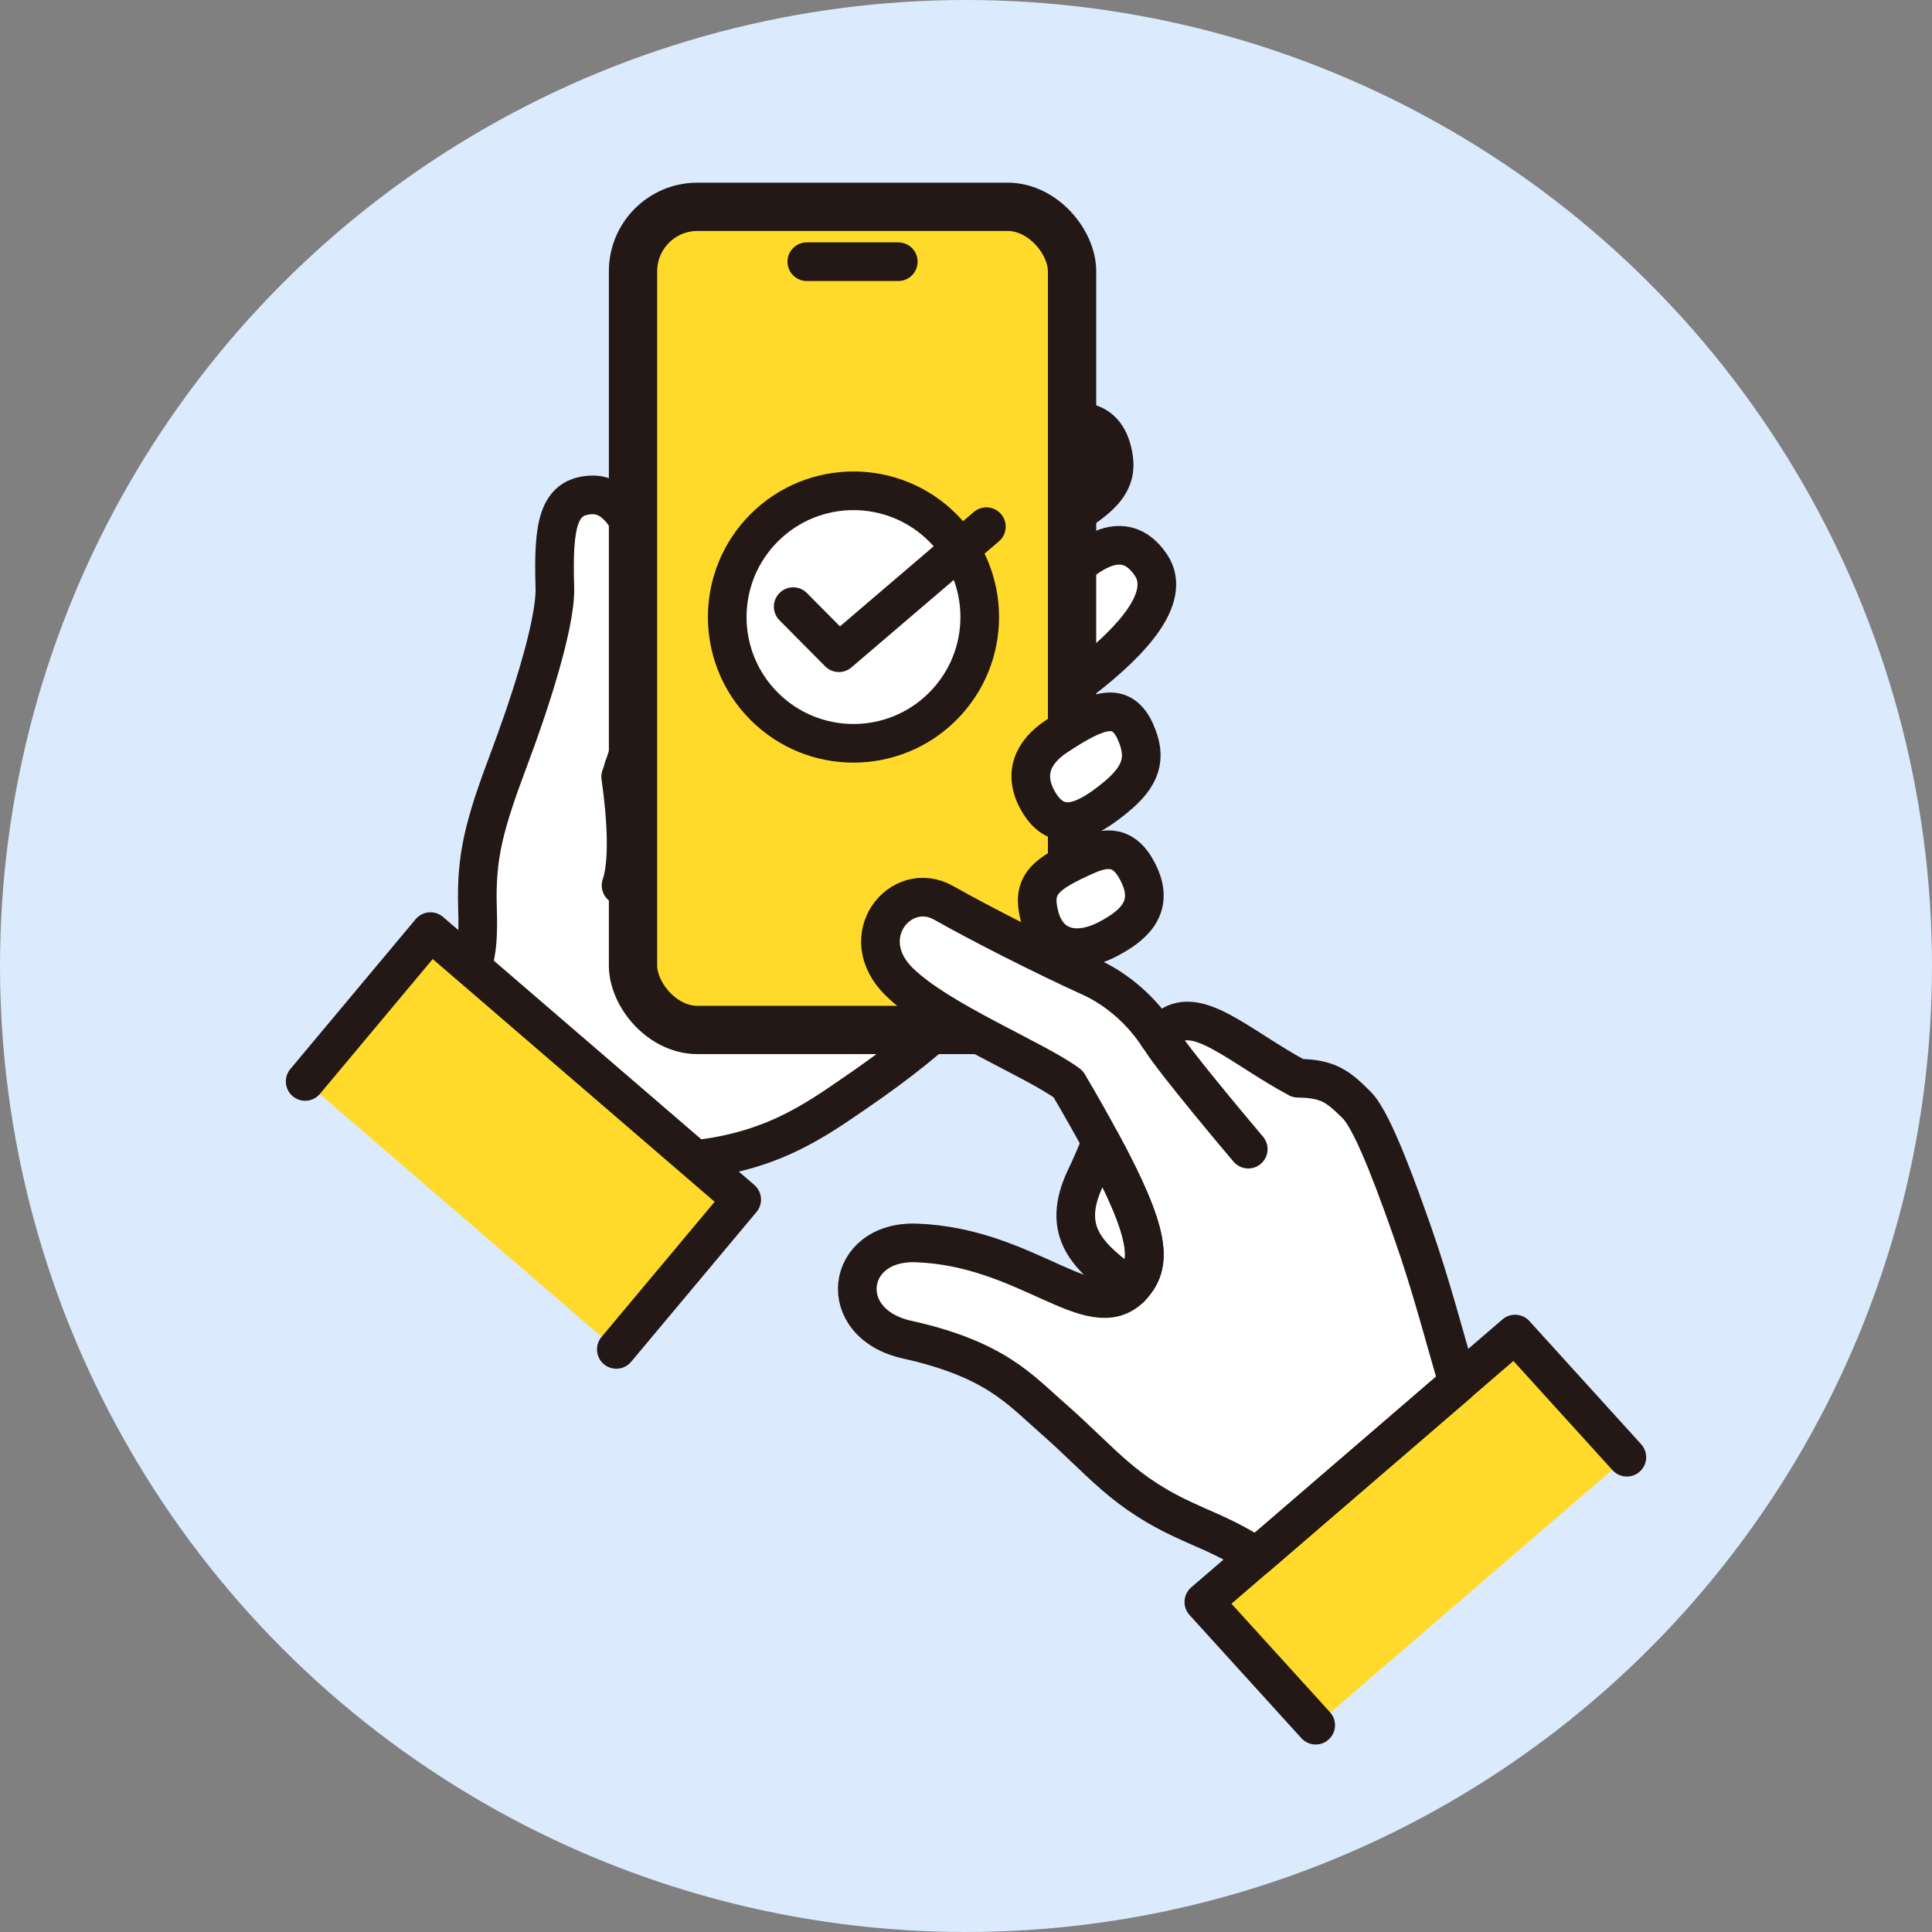
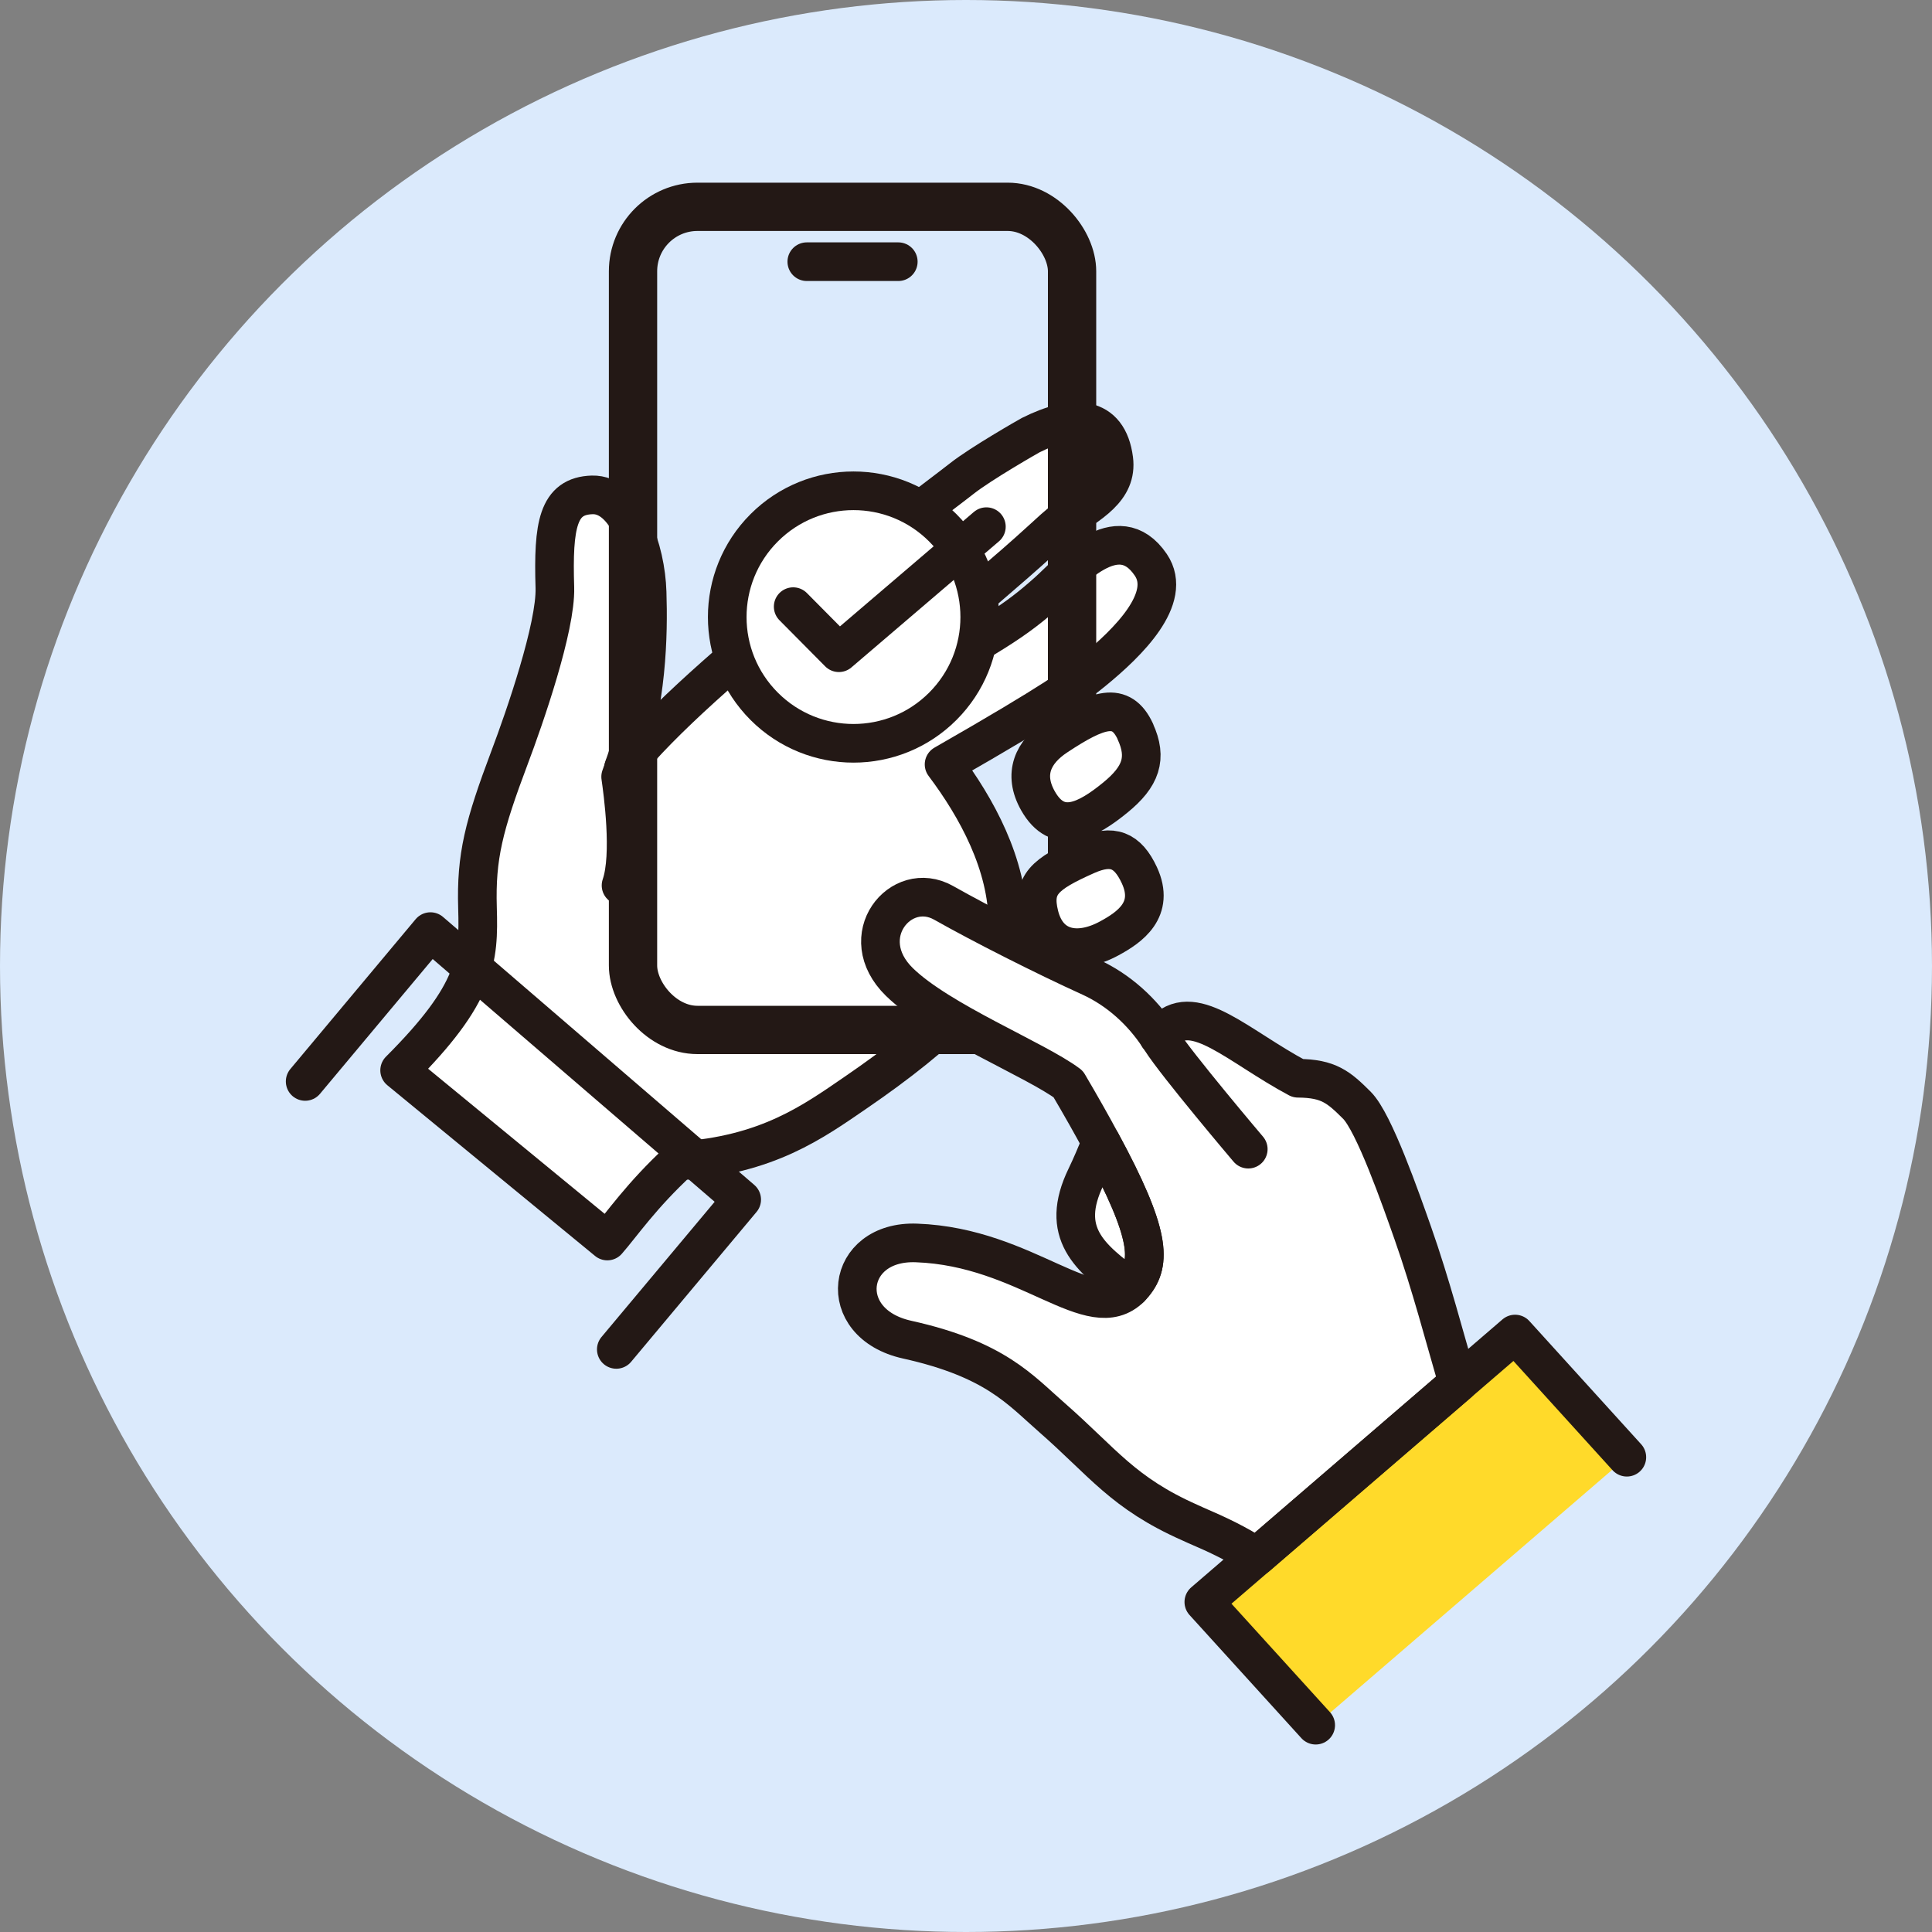
<svg xmlns="http://www.w3.org/2000/svg" id="_レイヤー_1" viewBox="0 0 200 200">
  <rect x="0" y="0" width="200" height="200" fill="#808080" stroke="none" />
  <defs>
    <style>
      .cls-1{stroke-width:4px}.cls-1,.cls-2{fill:none;stroke-linecap:round;stroke-linejoin:round;stroke:#231815}.cls-6{fill:#fff}.cls-2{stroke-width:4px}.cls-8{fill:#ffda2a}
    </style>
  </defs>
  <circle cx="100" cy="100" r="100" style="fill:#dbeafc" />
  <path d="M119.13 58.47c-3.46-5.1-8.46.82-10.65 2.78-3.43 3.06-5.58 4.41-17.16 10.8-.64-.59-1.03-.92-1.03-.92s10.72-9.28 14.82-12.82c1.59-1.37 4.44-4.01 4.56-4.09 3.26-2.07 6.02-3.6 5.63-6.66-.59-4.59-4.15-4.74-8.59-2.52-.25.13-5.19 2.96-7.13 4.49-4.16 3.27-27.11 20.05-34.98 29.9.11-.34.22-.68.32-1.02 2.1-6.39 2.2-12.94 2.07-17.1-.02-.51-.06-1.05-.12-1.58-.33-4.18-2.23-8.59-5.57-8.49-3.55.11-4.06 3.09-3.86 9.6.12 4.09-3.13 13.45-4.68 17.56-2.68 7.12-3.49 10.26-3.33 15.59.16 5.33-.06 8.82-8.06 16.82l21.5 17.67c1.47-1.68 3.55-4.74 7.4-8.29 9.18-.59 13.92-4.07 18.36-7.11 8.44-5.78 15.7-12.29 15.7-17.48 0-6.11-3.24-11.99-6.6-16.46 11.66-6.68 13.79-8.32 15.46-9.68 3.57-2.92 8.28-7.53 5.94-10.98Z" class="cls-6" />
  <path d="M119.13 58.47c-3.46-5.1-8.46.82-10.65 2.78-3.43 3.06-5.58 4.41-17.16 10.8-.64-.59-1.03-.92-1.03-.92s10.72-9.28 14.82-12.82c1.59-1.37 4.44-4.01 4.56-4.09 3.26-2.07 6.02-3.6 5.63-6.66-.59-4.59-4.15-4.74-8.59-2.52-.25.13-5.19 2.96-7.13 4.49-4.17 3.28-27.24 20.14-35.04 29.98 2.47-6.73 2.59-13.8 2.45-18.2-.13-4.4-2.14-10.18-5.69-10.08-3.55.11-4.06 3.09-3.86 9.6.12 4.09-3.13 13.45-4.68 17.56-2.68 7.12-3.49 10.26-3.33 15.59.16 5.33-.06 8.82-8.06 16.82l21.5 17.67c1.47-1.68 3.55-4.74 7.4-8.29 9.18-.59 13.92-4.07 18.36-7.11 8.44-5.78 15.7-12.29 15.7-17.48 0-6.11-3.24-11.99-6.6-16.46 11.66-6.68 13.79-8.32 15.46-9.68 3.57-2.92 8.28-7.53 5.94-10.98Z" class="cls-2" />
-   <rect width="45.45" height="85.21" x="65.53" y="21.41" class="cls-8" rx="6.67" ry="6.67" />
  <rect width="45.45" height="85.21" x="65.53" y="21.41" rx="6.67" ry="6.67" style="stroke-width:5px;stroke:#231815;stroke-linecap:round;stroke-linejoin:round;fill:none" />
  <path d="M83.52 27.09h9.47" class="cls-2" />
  <circle cx="88.35" cy="63.88" r="13.07" class="cls-6" transform="rotate(-45 88.348 63.875)" />
  <circle cx="88.35" cy="63.88" r="13.07" class="cls-2" transform="rotate(-45 88.348 63.875)" />
  <path d="m82.11 62.8 4.73 4.77 15.27-13.05" class="cls-2" />
  <path d="M117.52 75.72c1.28 2.77.59 4.68-2.07 6.85-2.87 2.34-5.92 4.01-8 .33-1.57-2.78-.53-5.06 1.93-6.68 4.29-2.84 6.68-3.67 8.15-.5Zm.43 14.89c1.64 3.56-1 5.38-3.1 6.52-3.26 1.78-6.37 1.18-7.26-2.37-.79-3.17.52-4.28 4.89-6.22 2.67-1.18 4.24-.58 5.47 2.07Z" class="cls-6" />
  <path d="M117.52 75.72c1.28 2.77.59 4.68-2.07 6.85-2.87 2.34-5.92 4.01-8 .33-1.57-2.78-.53-5.06 1.93-6.68 4.29-2.84 6.68-3.67 8.15-.5Zm.43 14.89c1.64 3.56-1 5.38-3.1 6.52-3.26 1.78-6.37 1.18-7.26-2.37-.79-3.17.52-4.28 4.89-6.22 2.67-1.18 4.24-.58 5.47 2.07Z" class="cls-2" />
-   <path d="m63.8 139.69-32.21-27.74 12.97-15.51 32.22 27.74-12.98 15.51z" class="cls-8" />
  <path d="m31.59 111.95 12.97-15.51 32.22 27.74-12.98 15.51" class="cls-2" />
  <path d="M64.59 79.43c.11-.34.22-.68.32-1.02-.12.37-.25.74-.38 1.1.02-.03.04-.05.06-.08Z" style="fill:none" />
  <path d="M64.6 79.41c-.11.34-.23.67-.35 1 .21 1.47 1.14 8.07.04 11.25" class="cls-2" />
  <path d="M146.24 127.64c-1.24-3.51-4.02-11.46-5.79-13.23-1.86-1.86-2.91-2.78-6.08-2.78-6.16-3.29-10.62-7.92-13.71-5.02-.25.23-.46.49-.69.74-1.75-2.63-4.17-4.87-7.06-6.18-4.91-2.24-11.36-5.52-15.23-7.7-4.43-2.5-9.37 3.52-4.58 8.2 4.16 4.06 14.12 8.04 17.47 10.55 1.34 2.28 2.45 4.26 3.41 6.03-.49 1.21-1 2.41-1.56 3.57-2.8 5.77.32 8.36 4.58 11.47-4.08 4.04-10.7-4.2-22.13-4.63-7.4-.28-8.56 8.33-.98 10.01 9.15 2.03 11.71 5.21 14.99 8.07 5.3 4.64 7.37 7.79 14.25 10.86.18.11.37.2.59.26 5.03 2.15 8.19 3.94 13.99 9.74l17.01-14.3c-3.11-5.38-4.99-15.76-8.48-25.67Z" class="cls-6" />
  <path d="m136.2 178.59 32.21-27.74-11.57-12.75-32.22 27.74 11.58 12.75z" class="cls-8" />
  <path d="M117.34 132.95c-.1.13-.21.24-.31.36-4.27-3.11-7.41-5.7-4.6-11.49.56-1.16 1.06-2.36 1.56-3.57 5.16 9.53 5.21 12.47 3.36 14.7Zm2.6-25.63c.1.11.17.23.24.34 1.61 2.54 9.04 11.3 9.04 11.3" class="cls-1" />
-   <path d="M150.93 143.19c-1.39-4.76-2.8-10.21-4.68-15.55-1.24-3.51-4.01-11.46-5.79-13.23-1.87-1.86-2.91-2.77-6.09-2.79-6.16-3.29-10.63-7.91-13.71-5.01-.24.23-.49.47-.71.71-1.73-2.63-4.16-4.84-7.03-6.16-4.91-2.23-11.37-5.51-15.24-7.7-4.43-2.5-9.37 3.51-4.57 8.2 4.16 4.06 14.11 8.04 17.47 10.56 1.33 2.26 2.46 4.26 3.41 6.03 5.16 9.53 5.21 12.47 3.36 14.7-.1.13-.21.24-.31.36-4.09 4.07-10.7-4.23-22.16-4.64-7.4-.29-8.56 8.33-.97 10.01 9.14 2.03 11.7 5.2 14.99 8.07 5.3 4.64 7.34 7.8 14.27 10.87.19.09.37.17.57.26 2.38 1.02 4.34 1.95 6.35 3.26l20.85-17.95Z" class="cls-1" />
+   <path d="M150.93 143.19c-1.39-4.76-2.8-10.21-4.68-15.55-1.24-3.51-4.01-11.46-5.79-13.23-1.87-1.86-2.91-2.77-6.09-2.79-6.16-3.29-10.63-7.91-13.71-5.01-.24.23-.49.47-.71.71-1.73-2.63-4.16-4.84-7.03-6.16-4.91-2.23-11.37-5.51-15.24-7.7-4.43-2.5-9.37 3.51-4.57 8.2 4.16 4.06 14.11 8.04 17.47 10.56 1.33 2.26 2.46 4.26 3.41 6.03 5.16 9.53 5.21 12.47 3.36 14.7-.1.13-.21.24-.31.36-4.09 4.07-10.7-4.23-22.16-4.64-7.4-.29-8.56 8.33-.97 10.01 9.14 2.03 11.7 5.2 14.99 8.07 5.3 4.64 7.34 7.8 14.27 10.87.19.09.37.17.57.26 2.38 1.02 4.34 1.95 6.35 3.26Z" class="cls-1" />
  <path d="m168.41 150.85-11.57-12.75-32.22 27.74 11.58 12.75" class="cls-1" />
</svg>